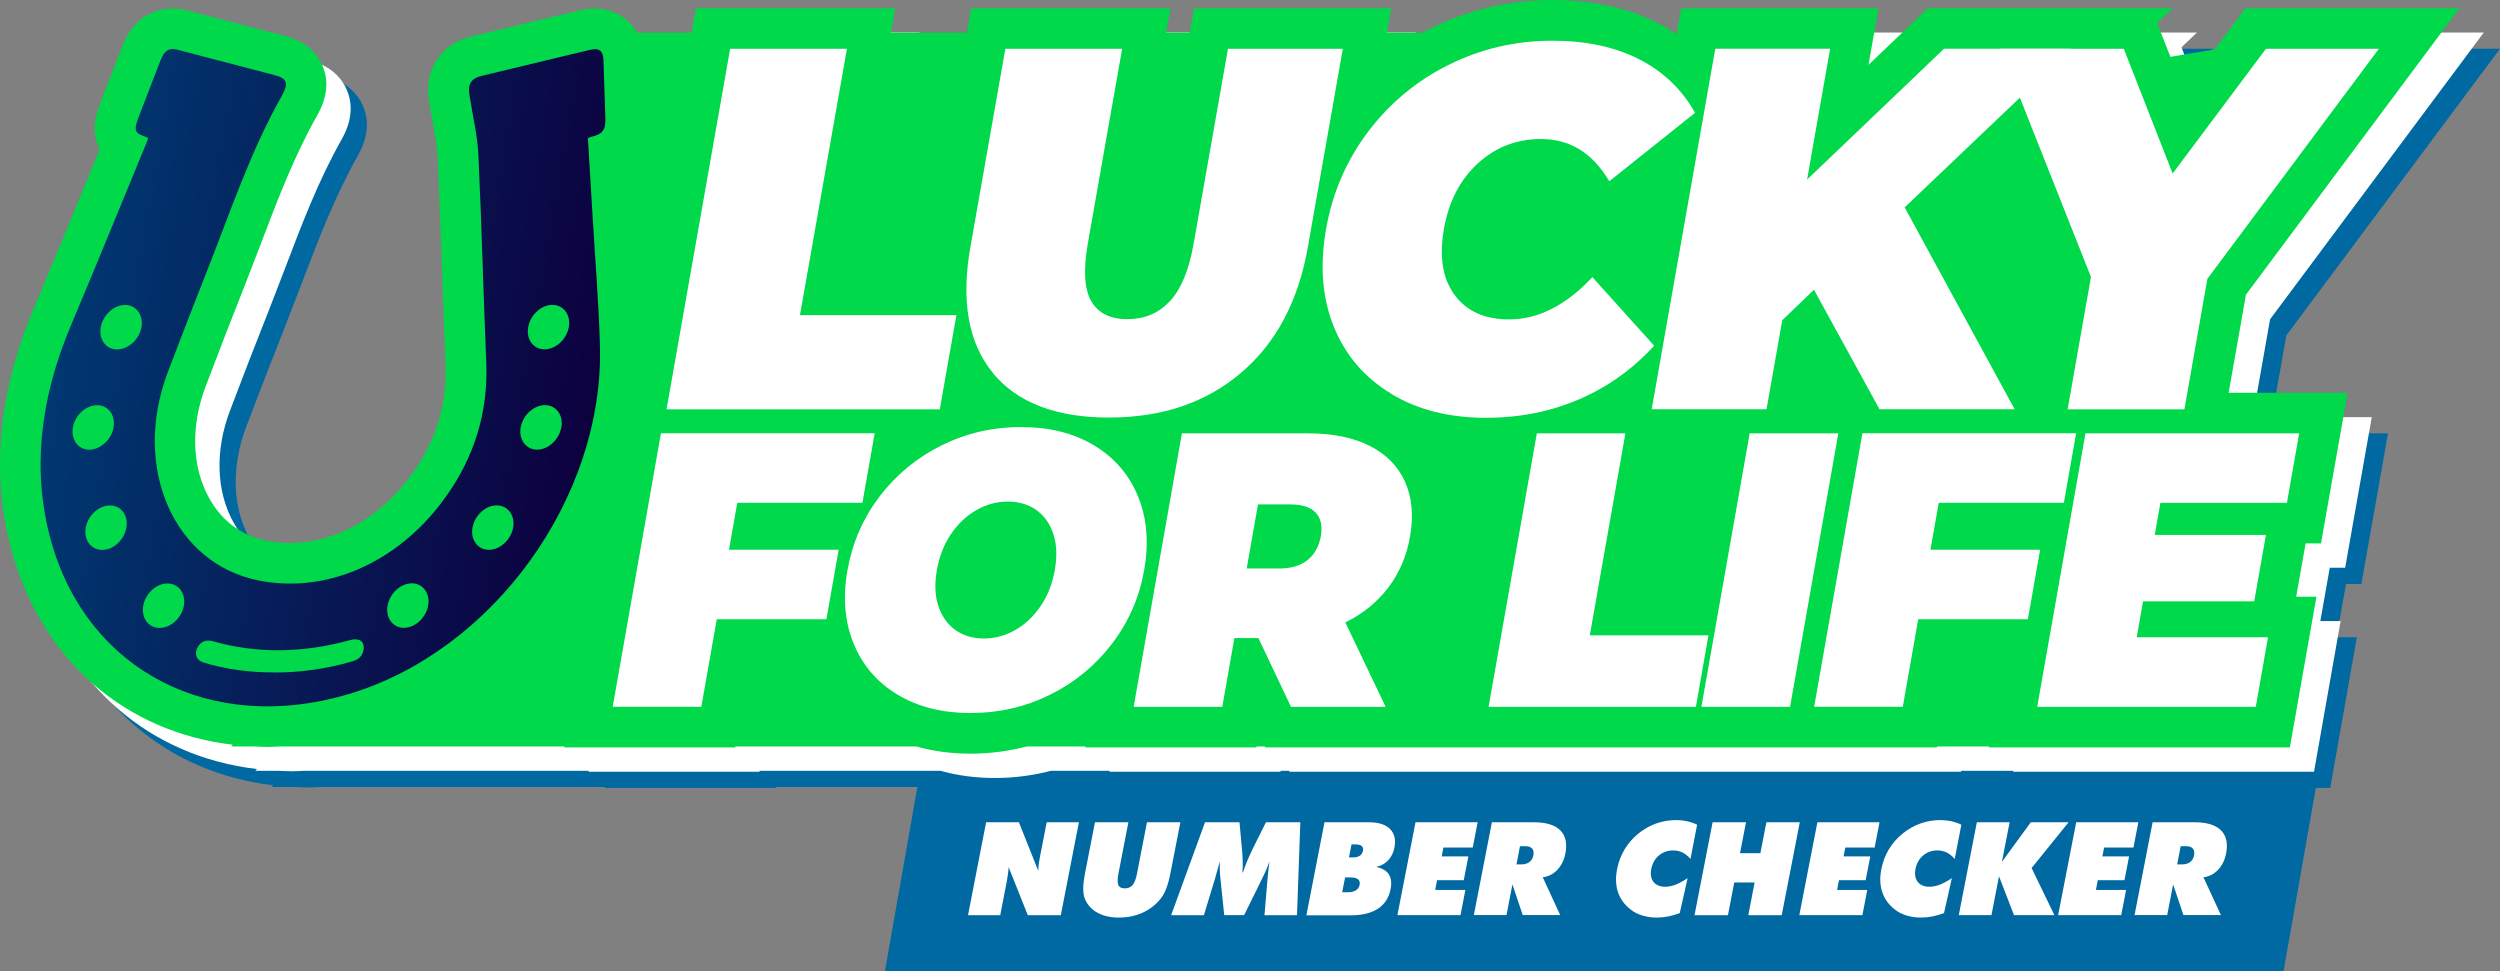
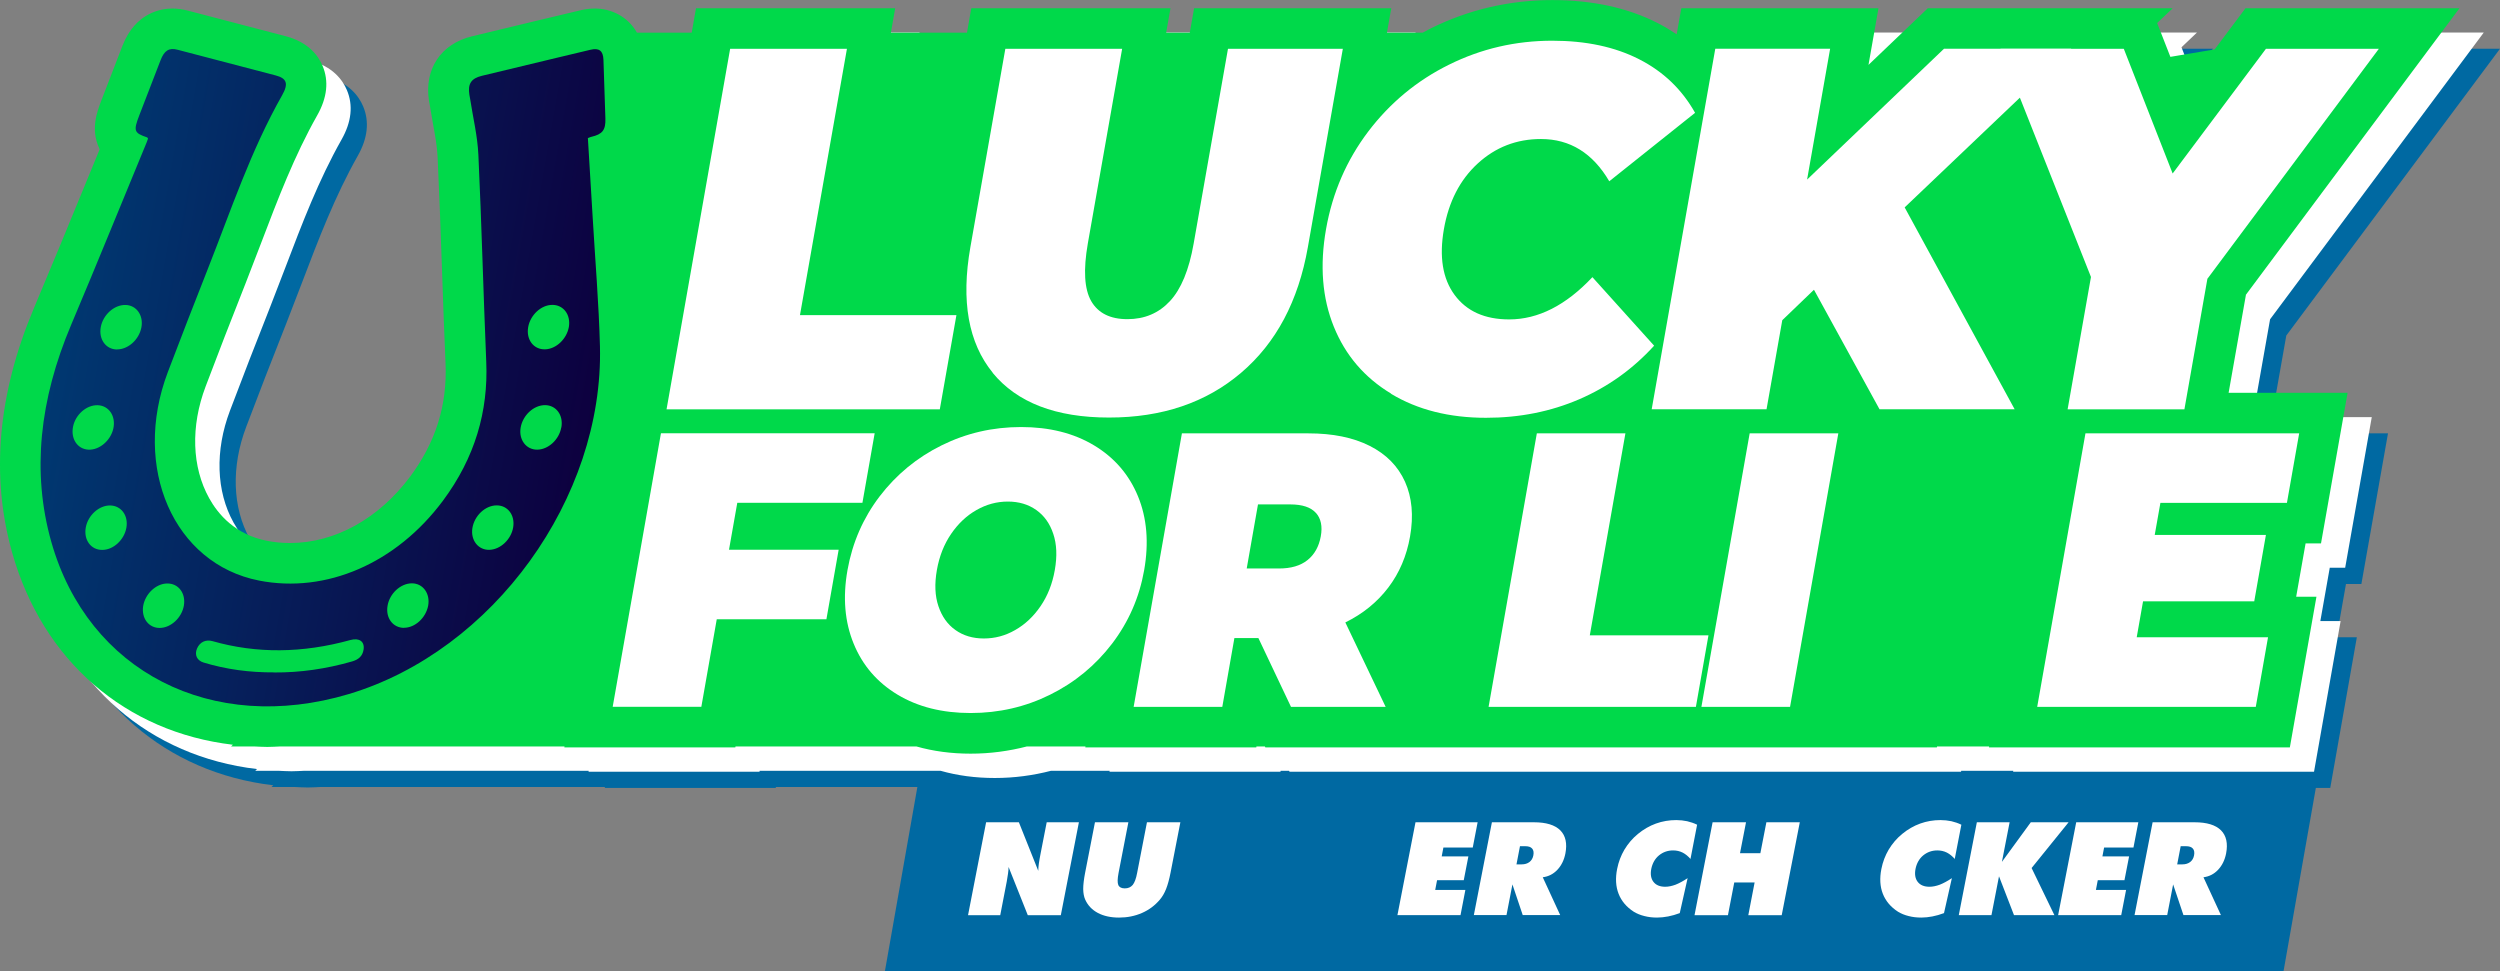
<svg xmlns="http://www.w3.org/2000/svg" viewBox="0 0 308.23 119.75">
  <rect x="0" y="0" width="308.23" height="119.75" fill="#808080" stroke="none" />
  <linearGradient id="a" gradientTransform="matrix(1 0 -.176 1 -111.71 0)" gradientUnits="userSpaceOnUse" x1="126.21" x2="193.97" y1="46.56" y2="46.56">
    <stop offset="0" stop-color="#003871" />
    <stop offset="1" stop-color="#0d003f" />
  </linearGradient>
  <path d="m281.54 119.75h-172.44l4.31-24.45h172.44z" fill="#0069a2" />
  <path d="m281.88 41.37 26.35-35.36h-26.38l-3.8 5.07-5.46.92-1.63-4.17 1.91-1.82h-30.19l-7.31 6.98 1.23-6.98h-24.31l-.57 3.21c-.75-.5-1.52-.97-2.35-1.39-3.68-1.88-8.05-2.83-12.98-2.83-5.27 0-10.3 1.17-14.95 3.47-.35.18-.69.37-1.04.55h-4.4l.53-3.01h-24.31l-.53 3.01h-2.91l.53-3.01h-24.56l-.53 3.01h-9.38l.53-3.01h-24.56l-.53 3.01h-6.75c-1.13-2.03-3.23-2.98-5.19-2.98-.56 0-1.13.07-1.74.21-1.31.31-5.99 1.43-5.99 1.43-2.48.59-4.95 1.19-7.43 1.79-3.83.93-5.9 4.05-5.29 7.95.02.14.1.55.1.55.12.76.25 1.52.39 2.27.26 1.43.51 2.78.57 4.06.22 4.67.39 9.45.55 14.08.13 3.81.26 7.62.43 11.42.22 5.15-1.21 9.71-4.36 13.95-3.88 5.2-9.28 8.19-14.82 8.19-.96 0-1.93-.09-2.87-.28-3.88-.76-6-3.27-7.09-5.24-2.14-3.84-2.3-8.87-.44-13.78 1.53-4.05 3.14-8.21 4.92-12.7.64-1.63 1.27-3.27 1.89-4.9 2.12-5.57 4.13-10.84 6.95-15.83 1.23-2.17 1.45-4.23.66-6.1-.53-1.26-1.75-2.92-4.53-3.65-4.04-1.06-8.08-2.12-12.12-3.17-.63-.16-1.25-.25-1.86-.25-1.32 0-4.55.45-6.16 4.59-.88 2.26-1.75 4.52-2.62 6.78-.5 1.32-1.35 3.52-.24 5.88.02.03.03.07.05.1-.56 1.37-1.13 2.74-1.69 4.11-2.1 5.12-4.28 10.41-6.46 15.58-4.44 10.5-5.33 20.62-2.66 30.07 3.78 13.36 14.02 22.12 27.21 23.67l-.22.21h2.83c.54.02 1.08.06 1.64.06s1.08-.04 1.61-.06h35.03l-.02.12h21.08l.02-.12h22.3c2.07.59 4.3.89 6.69.89s4.7-.31 6.94-.89h7.22l-.02.12h21.08l.02-.12h1.04l.06.12h82.79l.02-.12h6.42l-.02.12h37.1l3.28-18.58h-2.5l1.16-6.57h1.9l3.28-18.57h-14.67l2.13-12.05z" fill="#0069a2" />
  <path d="m279.88 39.37 26.35-35.36h-26.38l-3.8 5.07-5.46.92-1.63-4.17 1.91-1.82h-30.19l-7.31 6.98 1.23-6.98h-24.31l-.57 3.21c-.75-.5-1.52-.97-2.35-1.39-3.68-1.88-8.05-2.83-12.98-2.83-5.27 0-10.3 1.17-14.95 3.47-.35.18-.69.37-1.04.55h-4.4l.53-3.01h-24.31l-.53 3.01h-2.91l.53-3.01h-24.56l-.53 3.01h-9.38l.53-3.01h-24.56l-.53 3.01h-6.75c-1.13-2.03-3.23-2.98-5.19-2.98-.56 0-1.13.07-1.74.21-1.31.31-5.99 1.43-5.99 1.43-2.48.59-4.95 1.19-7.43 1.79-3.83.93-5.9 4.05-5.29 7.95.02.14.1.55.1.55.12.76.25 1.52.39 2.27.26 1.43.51 2.78.57 4.06.22 4.67.39 9.45.55 14.08.13 3.81.26 7.62.43 11.42.22 5.15-1.21 9.71-4.36 13.95-3.88 5.2-9.28 8.19-14.82 8.19-.96 0-1.93-.09-2.87-.28-3.88-.76-6-3.27-7.09-5.24-2.14-3.84-2.3-8.87-.44-13.78 1.53-4.05 3.14-8.21 4.92-12.7.64-1.63 1.27-3.27 1.89-4.9 2.12-5.57 4.13-10.84 6.95-15.83 1.23-2.17 1.45-4.23.66-6.1-.53-1.26-1.75-2.92-4.53-3.65-4.04-1.06-8.08-2.12-12.12-3.17-.63-.16-1.25-.25-1.86-.25-1.32 0-4.55.45-6.16 4.59-.88 2.26-1.75 4.52-2.62 6.78-.5 1.32-1.35 3.52-.24 5.88.02.03.03.07.05.1-.56 1.37-1.13 2.74-1.69 4.11-2.1 5.12-4.28 10.41-6.46 15.58-4.44 10.5-5.33 20.62-2.66 30.07 3.78 13.36 14.02 22.12 27.21 23.67l-.22.21h2.83c.54.02 1.08.06 1.64.06s1.08-.04 1.61-.06h35.03l-.02.12h21.08l.02-.12h22.3c2.07.59 4.3.89 6.69.89s4.7-.31 6.94-.89h7.22l-.02.12h21.08l.02-.12h1.04l.06.12h82.79l.02-.12h6.42l-.02.12h37.1l3.28-18.58h-2.5l1.16-6.57h1.9l3.28-18.57h-14.67l2.13-12.05z" fill="#fff" />
  <path d="m276.88 36.37 26.35-35.35h-26.38l-3.8 5.07-5.46.92-1.63-4.17 1.91-1.82h-30.19l-7.31 6.98 1.23-6.98h-24.31l-.57 3.21c-.75-.5-1.52-.97-2.35-1.39-3.68-1.88-8.05-2.83-12.98-2.83-5.27 0-10.3 1.17-14.95 3.47-.35.18-.69.37-1.04.55h-4.4l.53-3.01h-24.31l-.53 3.01h-2.91l.53-3.01h-24.56l-.53 3.01h-9.38l.53-3.01h-24.56l-.53 3.01h-6.75c-1.13-2.03-3.23-2.98-5.19-2.98-.56 0-1.13.07-1.74.21-1.31.31-5.99 1.43-5.99 1.43-2.48.59-4.95 1.19-7.43 1.79-3.83.93-5.9 4.05-5.29 7.95.02.14.1.55.1.55.12.76.25 1.52.39 2.27.26 1.43.51 2.78.57 4.06.22 4.67.39 9.45.55 14.08.13 3.81.26 7.62.43 11.42.22 5.15-1.21 9.71-4.36 13.95-3.88 5.2-9.28 8.19-14.82 8.19-.96 0-1.93-.09-2.87-.28-3.88-.76-6-3.27-7.09-5.24-2.14-3.84-2.3-8.87-.44-13.78 1.53-4.05 3.14-8.21 4.92-12.7.64-1.63 1.27-3.27 1.89-4.9 2.12-5.57 4.13-10.84 6.95-15.83 1.23-2.17 1.45-4.23.66-6.1-.53-1.26-1.75-2.92-4.53-3.65-4.04-1.06-8.08-2.12-12.12-3.17-.63-.16-1.25-.25-1.86-.25-1.32 0-4.55.45-6.16 4.59-.88 2.26-1.75 4.52-2.62 6.78-.5 1.32-1.35 3.52-.24 5.88.02.03.03.07.05.1-.56 1.37-1.13 2.74-1.69 4.11-2.1 5.12-4.28 10.41-6.46 15.58-4.41 10.49-5.31 20.61-2.64 30.06 3.78 13.36 14.02 22.12 27.21 23.67l-.22.21h2.83c.54.02 1.08.06 1.64.06s1.08-.04 1.61-.06h35.03l-.02.12h21.08l.02-.12h22.3c2.07.59 4.3.89 6.69.89s4.7-.31 6.94-.89h7.22l-.02.12h21.08l.02-.12h1.04l.06.12h82.79l.02-.12h6.42l-.02.12h37.1l3.28-18.58h-2.5l1.16-6.57h1.9l3.28-18.57h-14.67l2.13-12.05z" fill="#00d94a" />
  <path d="m72.48 17c.2 3.31.4 6.54.59 9.77.31 5.31.76 10.59.9 15.94.46 18.71-13.19 37.54-30.96 42.86-16.86 5.04-32.16-2.75-36.69-18.78-2.42-8.57-1.45-17.52 2.46-26.76 3.16-7.47 6.2-14.98 9.3-22.47.07-.16.12-.33.17-.47-.05-.07-.07-.14-.11-.15-1.62-.55-1.71-.79-.96-2.74.86-2.26 1.73-4.51 2.61-6.76.47-1.22 1.05-1.58 2.09-1.31 4.04 1.05 8.07 2.11 12.11 3.17 1.36.36 1.61 1 .79 2.45-3.88 6.85-6.3 14.17-9.14 21.36-1.68 4.25-3.33 8.51-4.95 12.77-4.46 11.79.74 23.64 11.25 25.7 8.25 1.62 16.91-2.11 22.66-9.83 3.97-5.33 5.61-11.06 5.35-17.14-.36-8.5-.57-17.03-.97-25.52-.11-2.34-.66-4.57-1.01-6.85-.03-.19-.07-.37-.1-.56-.21-1.34.22-2.01 1.53-2.33 3.16-.77 6.32-1.52 9.48-2.28 1.3-.31 2.6-.62 3.9-.93 1.09-.26 1.58.11 1.62 1.24.09 2.42.17 4.84.24 7.26.04 1.39-.36 1.91-1.73 2.23-.1.02-.21.07-.41.15zm-38.67 65.91c3.17.02 6.37-.43 9.6-1.36.75-.22 1.29-.61 1.42-1.48.14-.98-.54-1.46-1.63-1.16-5.93 1.64-11.59 1.68-16.99.14-.85-.24-1.57.11-1.92.91-.33.78-.01 1.48.82 1.73 2.77.84 5.67 1.23 8.7 1.21zm-19.38-39.83c1.37 0 2.71-1.2 3-2.7.29-1.49-.61-2.76-1.96-2.78-1.4-.03-2.78 1.22-3.05 2.75-.26 1.5.64 2.73 2.01 2.74zm54.78 9.62c.27-1.5-.63-2.74-2-2.75-1.4-.01-2.76 1.24-3.02 2.78-.25 1.48.68 2.72 2.04 2.71 1.37-.01 2.71-1.24 2.97-2.74zm-5.94 12.32c.25-1.5-.67-2.72-2.04-2.71-1.4 0-2.75 1.28-2.99 2.81-.23 1.48.72 2.7 2.08 2.67 1.38-.03 2.7-1.28 2.95-2.77zm-13.46 12.38c1.37 0 2.7-1.23 2.98-2.73.27-1.49-.64-2.74-1.99-2.75-1.4-.01-2.77 1.25-3.02 2.78-.25 1.5.67 2.71 2.04 2.71zm20.33-37.11c.24-1.5-.68-2.71-2.05-2.7-1.37 0-2.71 1.25-2.97 2.74-.27 1.54.67 2.78 2.08 2.74 1.37-.03 2.69-1.29 2.94-2.78zm-59.25 15.15c1.35.07 2.74-1.1 3.08-2.59.34-1.53-.53-2.84-1.92-2.89-1.36-.05-2.74 1.14-3.04 2.63-.31 1.5.53 2.78 1.89 2.85zm4.69 9.63c.27-1.5-.63-2.73-2-2.75-1.36-.02-2.72 1.2-3 2.69-.29 1.54.62 2.8 2.03 2.79 1.37 0 2.71-1.24 2.97-2.73zm4.13 12.35c1.37-.02 2.7-1.26 2.96-2.75.26-1.53-.68-2.77-2.09-2.73-1.37.03-2.69 1.3-2.93 2.79-.23 1.5.69 2.71 2.06 2.69z" fill="url(#a)" />
  <g fill="#fff">
    <path d="m90.02 6.02h14.4l-5.79 32.83h19.29l-2.05 11.62h-33.69l7.84-44.45z" />
    <path d="m122.4 45.96c-3.01-3.68-3.93-8.85-2.76-15.49l4.31-24.45h14.4l-4.23 24c-.57 3.26-.43 5.63.42 7.11.86 1.48 2.34 2.22 4.46 2.22s3.86-.74 5.24-2.22 2.36-3.85 2.93-7.11l4.23-24h14.16l-4.31 24.45c-1.17 6.65-3.91 11.81-8.23 15.49s-9.74 5.52-16.29 5.52-11.33-1.84-14.35-5.52z" />
    <path d="m171.51 48.53c-3.27-1.97-5.63-4.72-7.06-8.25s-1.75-7.54-.96-12.03 2.53-8.5 5.2-12.03c2.68-3.53 6-6.29 9.97-8.25 3.97-1.97 8.21-2.95 12.73-2.95 4.15 0 7.72.76 10.71 2.29 2.99 1.52 5.28 3.73 6.89 6.6l-10.58 8.44c-2.03-3.47-4.84-5.21-8.42-5.21-3.01 0-5.61 1.01-7.8 3.02s-3.58 4.71-4.17 8.1-.16 6.09 1.32 8.1 3.72 3.02 6.73 3.02c3.58 0 7-1.74 10.26-5.21l7.61 8.45c-2.62 2.88-5.7 5.08-9.22 6.6s-7.36 2.29-11.51 2.29c-4.52 0-8.41-.98-11.69-2.95z" />
    <path d="m223.64 35.73-3.9 3.75-1.94 10.98h-14.16l7.84-44.45h14.16l-2.84 16.13 16.88-16.13h15.69l-20.54 19.56 13.56 24.89h-16.66l-8.08-14.73z" />
    <path d="m272.16 34.34-2.84 16.13h-14.4l2.88-16.32-11.15-28.13h15.2l6.02 15.37 11.5-15.37h13.92l-21.11 28.32z" />
    <path d="m90.9 62-1.02 5.78h13.52l-1.51 8.57h-13.52l-1.9 10.79h-10.93l5.95-33.72h26.35l-1.51 8.57h-15.42z" />
    <path d="m110.67 85.65c-2.51-1.51-4.32-3.6-5.42-6.29-1.1-2.68-1.36-5.71-.76-9.08s1.92-6.4 3.96-9.08c2.05-2.68 4.59-4.78 7.64-6.29s6.31-2.26 9.8-2.26 6.49.75 9 2.26 4.32 3.61 5.42 6.29 1.35 5.71.76 9.08-1.92 6.4-3.96 9.08c-2.05 2.68-4.59 4.78-7.64 6.29-3.04 1.51-6.31 2.26-9.8 2.26s-6.49-.75-9-2.26zm14.49-7.97c1.22-.69 2.26-1.67 3.13-2.94s1.46-2.75 1.76-4.46.24-3.19-.19-4.46c-.42-1.27-1.12-2.25-2.1-2.94-.97-.69-2.14-1.04-3.5-1.04s-2.65.35-3.86 1.04c-1.22.69-2.26 1.67-3.13 2.94s-1.46 2.75-1.76 4.46-.24 3.19.19 4.46 1.12 2.25 2.1 2.94c.97.69 2.14 1.04 3.5 1.04s2.65-.34 3.86-1.04z" />
    <path d="m155.15 78.67h-2.96l-1.49 8.48h-10.93l5.95-33.72h15.6c2.99 0 5.51.51 7.55 1.54s3.49 2.5 4.36 4.43c.86 1.93 1.07 4.17.62 6.74-.42 2.41-1.32 4.51-2.69 6.31s-3.13 3.23-5.29 4.29l4.97 10.41h-11.67zm7.08-15.44c-.62-.69-1.67-1.04-3.15-1.04h-3.98l-1.39 7.9h3.98c1.48 0 2.65-.34 3.52-1.04.86-.69 1.4-1.66 1.63-2.91s.02-2.22-.6-2.91z" />
    <path d="m189.47 53.43h10.93l-4.39 24.9h14.63l-1.55 8.82h-25.56l5.95-33.72z" />
    <path d="m215.72 53.43h10.93l-5.95 33.72h-10.93z" />
-     <path d="m239.03 62-1.02 5.78h13.52l-1.51 8.57h-13.52l-1.9 10.79h-10.93l5.95-33.72h26.35l-1.51 8.57h-15.42z" />
    <path d="m279.63 78.57-1.51 8.58h-26.95l5.95-33.72h26.35l-1.51 8.57h-15.6l-.7 3.95h13.71l-1.44 8.19h-13.71l-.78 4.43h16.21z" />
    <path d="m119.35 112.84 2.23-11.46h4.04l2.39 5.99c0-.27.03-.56.07-.88s.12-.75.22-1.27l.75-3.84h3.97l-2.23 11.46h-4.07l-2.37-5.95c0 .26-.03.53-.07.83-.04.29-.09.62-.16.99l-.8 4.13z" />
    <path d="m133.79 107.59 1.21-6.21h4.12l-1.21 6.24c-.14.73-.15 1.22-.03 1.5.12.27.39.41.8.41s.73-.14.97-.42c.23-.28.42-.78.55-1.49l1.21-6.24h4.12l-1.21 6.21c-.16.81-.34 1.48-.55 2.01s-.47.97-.77 1.32c-.6.71-1.33 1.26-2.2 1.64s-1.81.57-2.83.57-1.89-.19-2.61-.57-1.24-.93-1.56-1.64c-.16-.35-.24-.79-.25-1.31 0-.52.08-1.2.24-2.03z" />
-     <path d="m155.9 112.84.38-4.54c.04-.35.07-.7.11-1.05s.08-.69.12-1.04c-.11.33-.25.68-.4 1.04-.16.37-.34.76-.55 1.18l-2.17 4.4h-2.45l-.46-4.4c-.05-.42-.08-.81-.09-1.18s0-.72 0-1.04c-.1.35-.19.7-.29 1.05-.1.34-.19.69-.29 1.04l-1.38 4.54h-4.04l4.18-11.46h4.25l.26 2.83c0 .09.02.22.04.4.11 1.2.13 2.18.06 2.95h.07c.16-.49.35-1 .58-1.55s.52-1.16.86-1.85l1.39-2.78h4.24l-.41 11.46h-4.04z" />
-     <path d="m161.07 112.84 2.23-11.46h5.49c1.17 0 2.04.28 2.59.83s.73 1.32.54 2.3c-.12.63-.38 1.15-.77 1.56s-.88.68-1.48.81c.75.16 1.27.47 1.56.92s.37 1.05.22 1.81c-.21 1.07-.73 1.88-1.55 2.42s-1.94.82-3.35.82h-5.47zm4.77-4.66-.36 1.83h.69c.41 0 .74-.08 1-.24s.41-.39.46-.68c.06-.3 0-.52-.2-.68-.19-.16-.49-.23-.9-.23zm.79-4.07-.31 1.6h.54c.33 0 .6-.07.8-.21s.33-.34.38-.6 0-.46-.15-.59-.39-.2-.72-.2z" />
    <path d="m172.29 112.84 2.23-11.46h7.66l-.6 3.11h-3.62l-.21 1.1h3.29l-.57 2.93h-3.29l-.23 1.2h3.72l-.6 3.11h-7.75z" />
    <path d="m181.71 112.84 2.23-11.46h5.18c1.5 0 2.59.33 3.25.99s.87 1.62.63 2.86c-.16.81-.49 1.48-.99 2.01s-1.1.83-1.8.92l2.15 4.66h-4.62l-1.27-3.78-.73 3.78h-4.04zm5.69-8.51-.43 2.24h.64c.39 0 .71-.1.96-.29s.41-.46.48-.82.02-.65-.15-.84c-.17-.2-.46-.29-.85-.29h-.64z" />
    <path d="m208.45 105.93c-.31-.36-.64-.63-.99-.81-.36-.18-.75-.27-1.18-.27-.67 0-1.25.21-1.75.62-.49.41-.8.97-.94 1.65-.13.67-.04 1.21.27 1.61s.8.6 1.45.6c.4 0 .82-.09 1.26-.25.44-.17.94-.44 1.5-.81l-.97 4.31c-.48.18-.96.32-1.43.41s-.92.14-1.37.14c-.56 0-1.08-.06-1.57-.19-.49-.12-.92-.3-1.3-.53-.9-.58-1.52-1.32-1.87-2.21s-.41-1.92-.18-3.07c.17-.86.47-1.65.9-2.38.44-.73.99-1.38 1.66-1.93.68-.56 1.42-.99 2.22-1.28s1.64-.43 2.51-.43c.46 0 .91.05 1.34.14.43.1.84.24 1.23.43l-.82 4.24z" />
    <path d="m208.92 112.84 2.23-11.46h4.12l-.74 3.81h2.51l.74-3.81h4.12l-2.23 11.46h-4.12l.78-4.04h-2.51l-.78 4.04z" />
-     <path d="m221.84 112.84 2.23-11.46h7.66l-.6 3.11h-3.62l-.21 1.1h3.29l-.57 2.93h-3.29l-.23 1.2h3.72l-.6 3.11h-7.75z" />
    <path d="m241.03 105.93c-.31-.36-.64-.63-.99-.81-.36-.18-.75-.27-1.18-.27-.67 0-1.25.21-1.75.62-.49.41-.8.97-.94 1.65-.13.67-.04 1.21.27 1.61s.8.6 1.45.6c.4 0 .82-.09 1.26-.25.44-.17.94-.44 1.5-.81l-.97 4.31c-.48.18-.96.32-1.43.41s-.92.14-1.37.14c-.56 0-1.08-.06-1.57-.19-.49-.12-.92-.3-1.3-.53-.9-.58-1.52-1.32-1.87-2.21s-.41-1.92-.18-3.07c.17-.86.47-1.65.9-2.38.44-.73.99-1.38 1.66-1.93.68-.56 1.42-.99 2.22-1.28s1.64-.43 2.51-.43c.46 0 .91.05 1.34.14.43.1.84.24 1.23.43l-.82 4.24z" />
    <path d="m241.5 112.84 2.23-11.46h4.04l-.95 4.88 3.56-4.88h4.66l-4.56 5.64 2.81 5.81h-4.98l-1.85-4.79-.93 4.79h-4.04z" />
    <path d="m253.75 112.84 2.23-11.46h7.66l-.6 3.11h-3.62l-.21 1.1h3.29l-.57 2.93h-3.29l-.23 1.2h3.72l-.6 3.11h-7.75z" />
    <path d="m263.17 112.84 2.23-11.46h5.18c1.5 0 2.59.33 3.25.99s.87 1.62.63 2.86c-.16.81-.49 1.48-.99 2.01s-1.1.83-1.8.92l2.15 4.66h-4.62l-1.27-3.78-.73 3.78h-4.04zm5.69-8.51-.43 2.24h.64c.39 0 .71-.1.96-.29s.41-.46.48-.82.02-.65-.15-.84c-.17-.2-.46-.29-.85-.29h-.64z" />
  </g>
</svg>